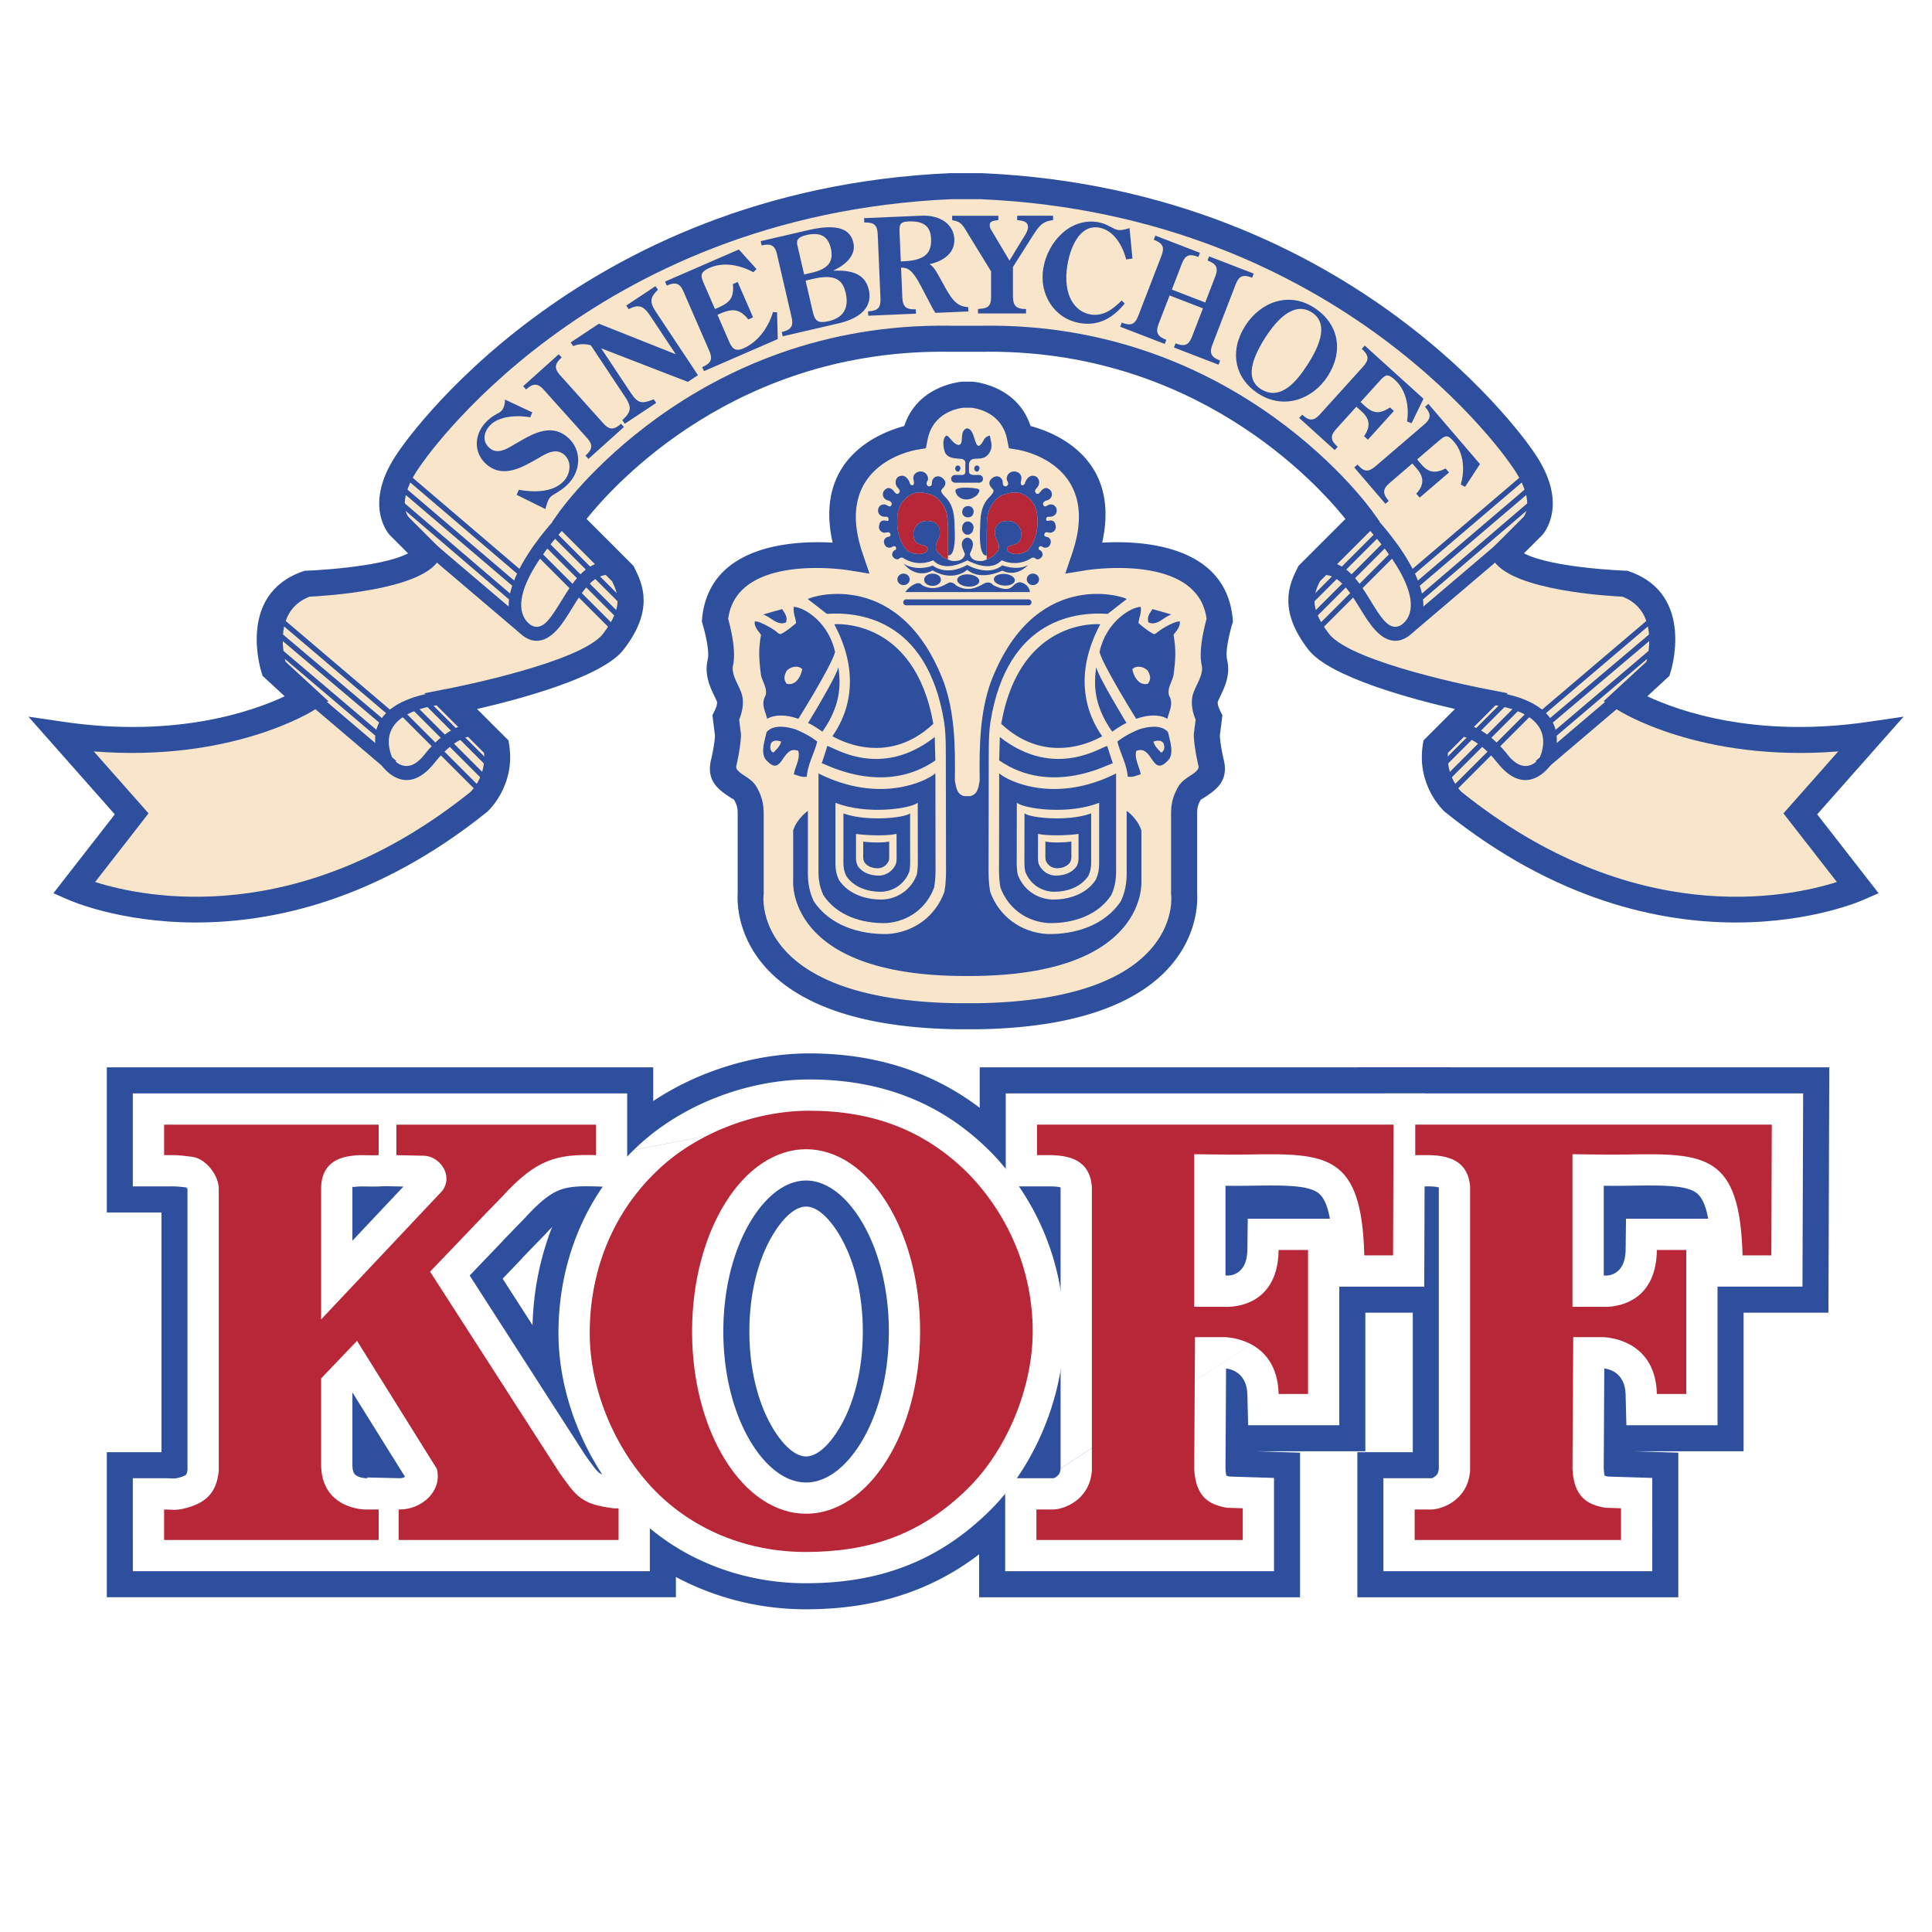
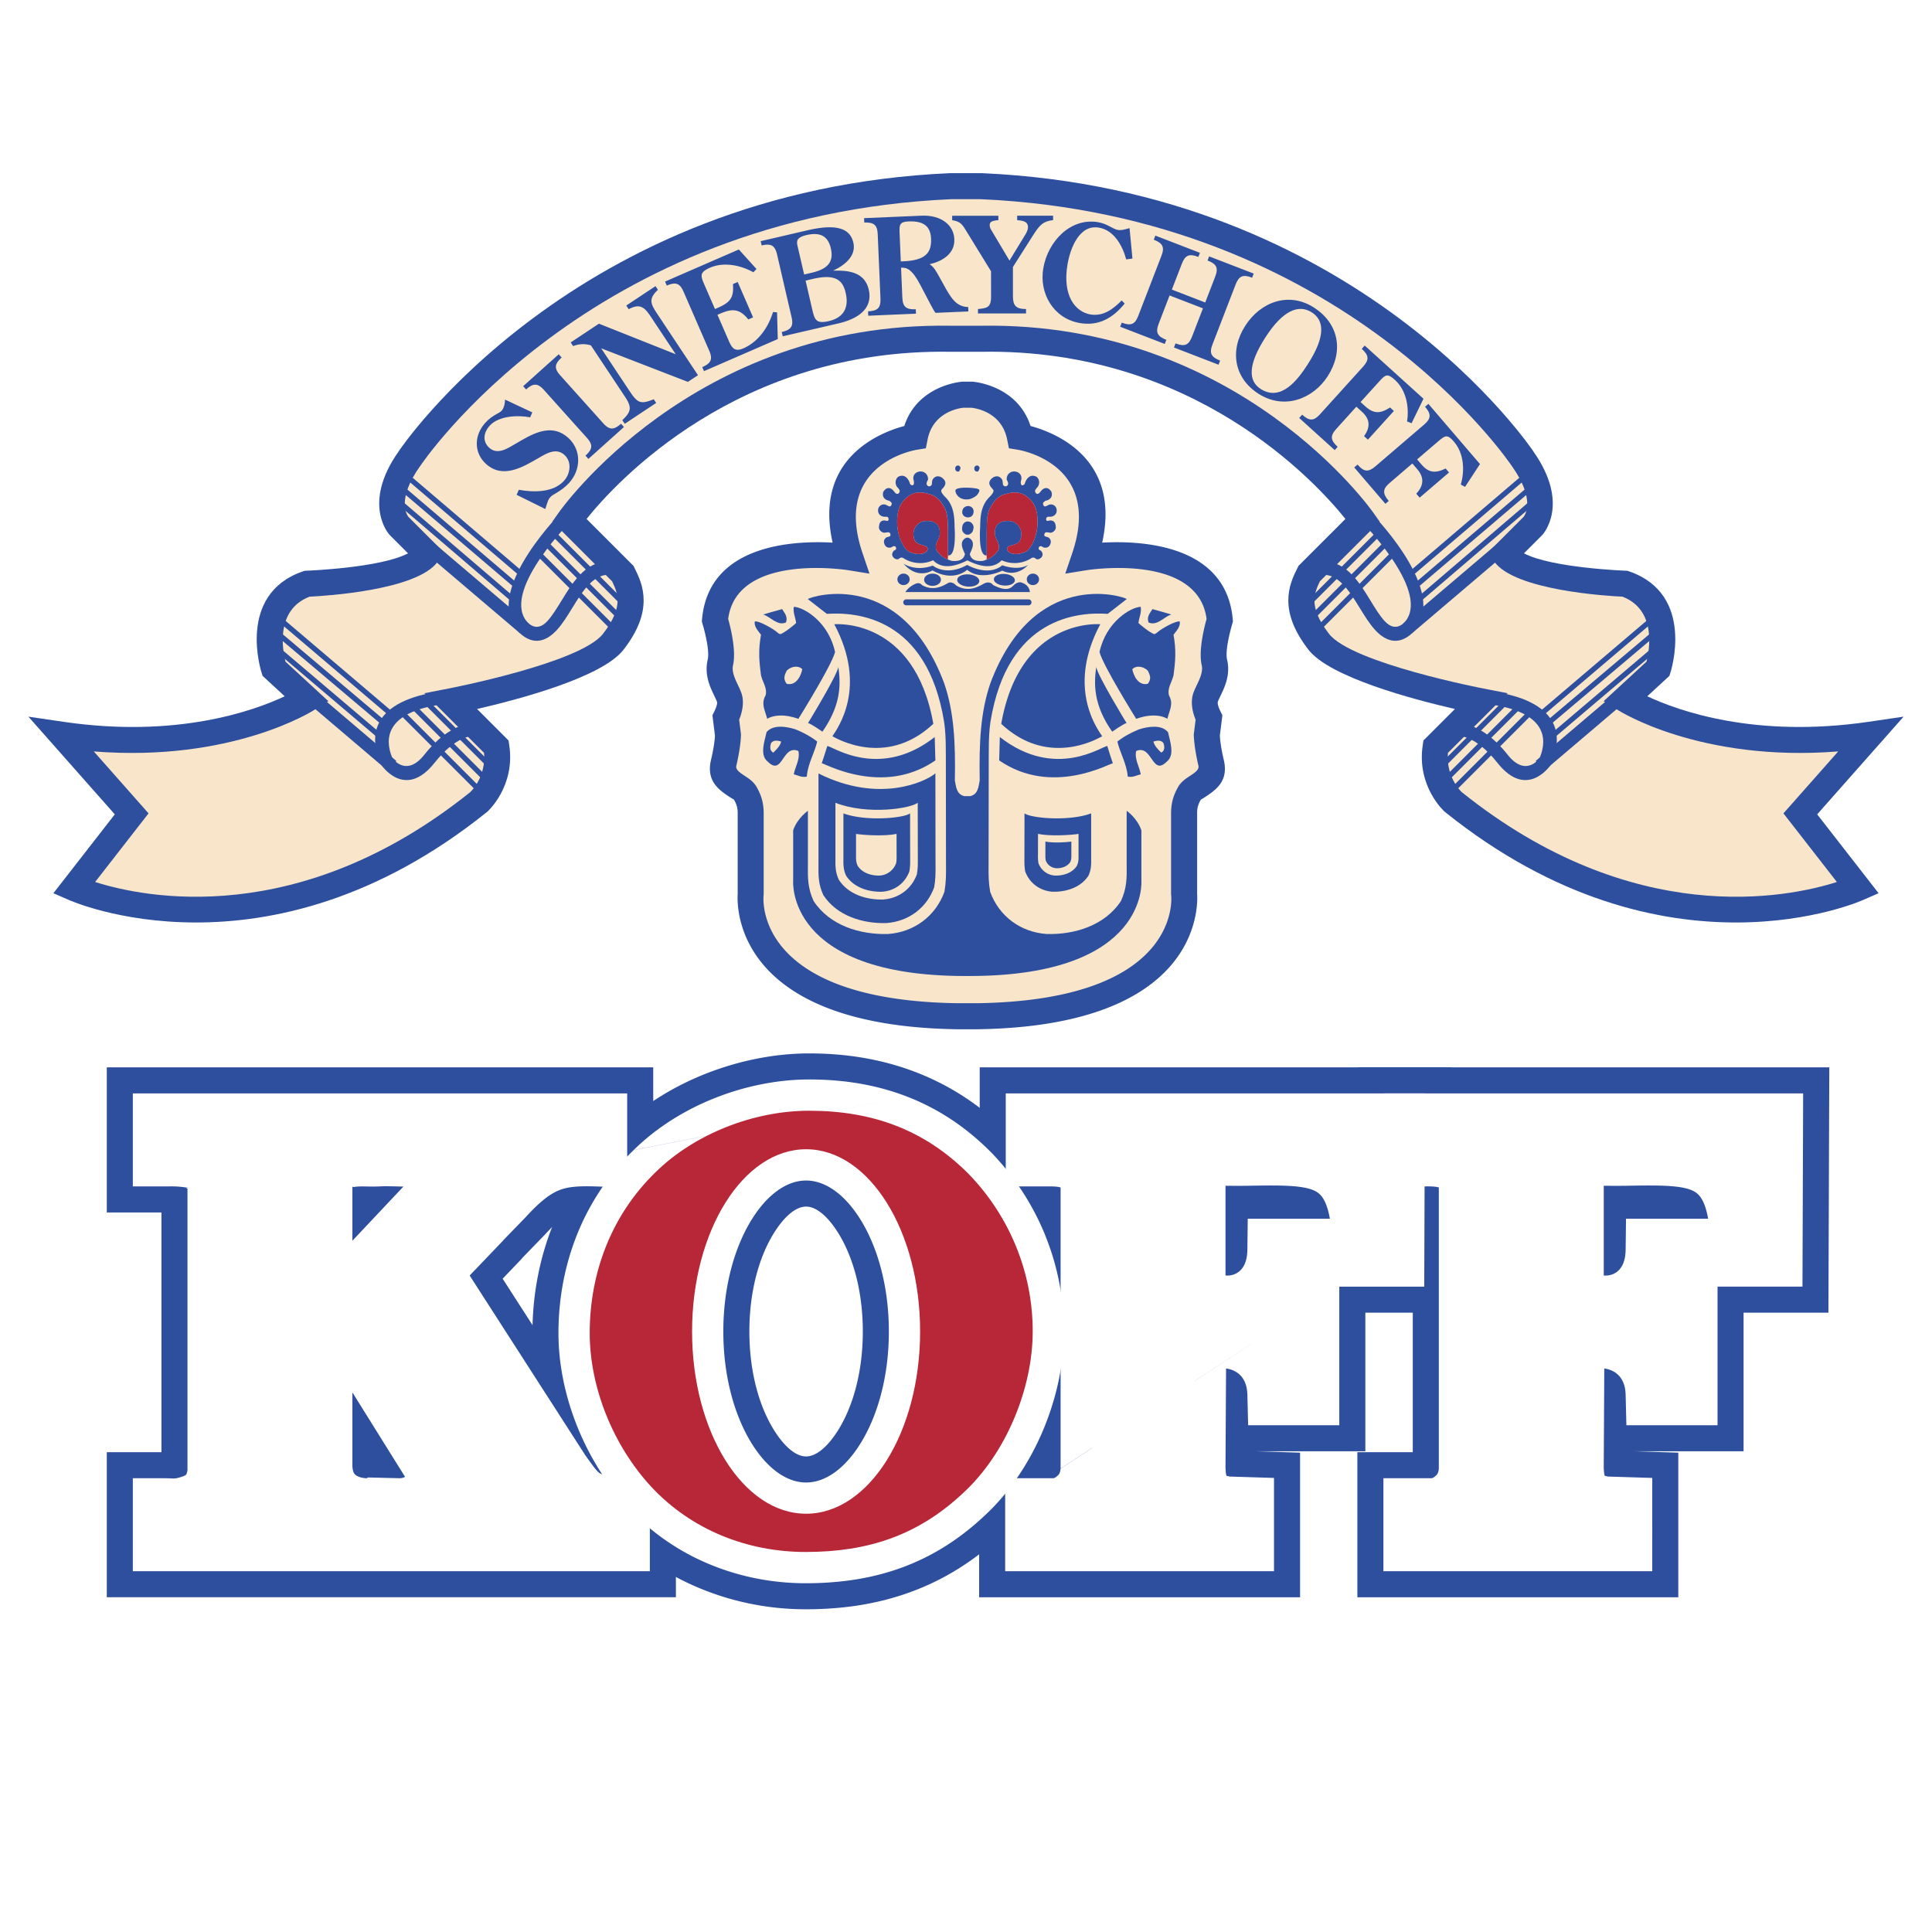
<svg xmlns="http://www.w3.org/2000/svg" width="2500" height="2500" viewBox="0 0 192.756 192.756">
  <path fill-rule="evenodd" clip-rule="evenodd" fill="#fff" d="M0 0h192.756v192.756H0V0z" />
  <path d="M16.372 153.643v-3.041c.976 0 1.242.174 2.666-.287 2.116-.688 2.602-2.064 2.787-3.502v-28.236c0-1.262-1.237-2.961-2.615-3.156-1.551-.217-1.804-.172-2.837-.172v-3.041h21.406v3.041c-1.206.059-1.826-.088-3.02.115-2.43.414-2.719 2.182-2.719 3.213v13.061l12.109-12.855c1.138-1.627-.401-3.49-1.895-3.475l-2.709-.059v-3.041h19.91v3.041c-3.885-.119-5.933.393-9.31 4.092l-2.181 2.25-5.054 5.283 12.943 20.115c1.662 2.314 2.126 3.096 5.397 3.498l.466.004v3.152H39.771v-3.041c2.312.057 4.381-1.865 3.815-4.051l-7.968-12.777-3.578 3.75v8.658c.046 3.607 2.962 4.336 4.304 4.42h1.435v3.041H16.372z" fill-rule="evenodd" clip-rule="evenodd" fill="#2d4f9e" />
  <path d="M10.655 153.643v-8.758h5.452v-23.918h-5.452V106.49H65.173V121.146l-5.874-.18c-1.212-.037-2.048-.014-2.545.188-.592.24-1.317.854-2.388 2.025l-.134.135-2.148 2.217.012.01-1.947 2.035 10.349 16.086.001-.002c.476.664.701 1.057.797 1.166v-.057l.467.004 5.672.064v14.521h-56.78v-5.715zm39.017-5.717l-.276-.43a7.64 7.64 0 0 1-.021.43h.297z" fill="#2d4f9e" />
  <path d="M127.568 124.709h2.936v14.367h-2.936c-.141-5.674-5.412-5.67-5.412-5.67h-2.932l-.076 13.178c.154 2.719 1.408 3.529 3.271 3.846l1.572.049v3.164h-20.588v-3.041h1.619c.971.025 3.67-.84 3.912-3.846v-28.408c-.242-2.598-2.186-3.139-4.535-3.1h-.938v-3.041h35.572l-.047 13.041h-2.869c-.27-10.092-3.672-10.201-11.582-10.062-1.605.027-5.389-.029-5.389-.029v15.225h3.041c.002-.001 5.309.425 5.381-5.673z" fill-rule="evenodd" clip-rule="evenodd" fill="#2d4f9e" />
  <path fill="#2d4f9e" d="M136.221 130.965v13.828H125.23l4.479.139v14.427H97.688v-14.474h5.531v-23.918h-5.473V106.49h47.025l-.019 5.717-.047 13.041-.019 5.717h-8.465z" />
  <path d="M165.307 124.709h2.934v14.367h-2.934c-.143-5.674-5.412-5.67-5.412-5.67h-2.934l-.074 13.178c.152 2.719 1.408 3.529 3.271 3.846l1.57.049v3.164h-20.586v-3.041h1.617c.973.025 3.672-.84 3.912-3.846v-28.408c-.24-2.598-2.186-3.139-4.533-3.1h-.939v-3.041h35.572l-.045 13.041h-2.871c-.27-10.092-3.67-10.201-11.58-10.062-1.607.027-5.389-.029-5.389-.029v15.225h3.041c.001-.001 5.307.425 5.38-5.673z" fill-rule="evenodd" clip-rule="evenodd" fill="#2d4f9e" />
  <path fill="#2d4f9e" d="M173.957 130.965v13.828H162.967l4.478.139v14.427h-32.021v-14.474h5.529v-23.918h-5.471V106.49h47.028l-.022 5.717-.045 13.041-.021 5.717h-8.465z" />
  <path d="M96.714 117.199c-4.45-4.508-9.719-6.381-15.983-6.381-5.502 0-11.415 2.283-15.338 6.146-4.391 4.273-6.557 10.01-6.557 16.041 0 5.502 2.4 11.299 6.146 15.338 3.981 4.273 9.543 6.498 15.397 6.498 6.206 0 11.24-1.639 15.807-5.971 4.213-3.924 6.848-10.363 6.848-16.041.001-5.854-2.28-11.415-6.32-15.63zm-16.29 33.826c-6.283 0-11.376-8.141-11.376-18.182s5.093-18.182 11.376-18.182S91.8 122.803 91.8 132.844s-5.093 18.181-11.376 18.181z" fill-rule="evenodd" clip-rule="evenodd" fill="#2d4f9e" />
  <path d="M91.458 107.004c3.411 1.324 6.511 3.352 9.32 6.197l.045.045a28.522 28.522 0 0 1 5.871 9.037v.023a28.037 28.037 0 0 1 2.061 10.523c0 3.619-.842 7.465-2.355 11.008-1.486 3.48-3.648 6.715-6.326 9.209v-.002c-2.859 2.701-5.902 4.58-9.231 5.795-3.29 1.201-6.735 1.719-10.461 1.719-3.685 0-7.324-.729-10.707-2.156a25.726 25.726 0 0 1-8.866-6.174c-2.365-2.549-4.297-5.645-5.624-8.955-1.322-3.299-2.064-6.828-2.064-10.268 0-3.791.702-7.51 2.114-10.967a26.971 26.971 0 0 1 6.186-9.162v.002c2.487-2.443 5.56-4.379 8.854-5.699 3.364-1.348 6.98-2.08 10.458-2.08 3.792.001 7.356.596 10.725 1.905zm-14.232 35.682c1.013 1.619 2.161 2.623 3.198 2.623 1.038 0 2.185-1.004 3.198-2.623 1.52-2.43 2.461-5.902 2.461-9.842s-.941-7.412-2.461-9.842c-1.013-1.619-2.16-2.621-3.198-2.621-1.038 0-2.185 1.002-3.198 2.621-1.52 2.43-2.461 5.902-2.461 9.842s.941 7.412 2.461 9.842z" fill="#2d4f9e" />
  <path d="M16.372 153.643v-3.041c.976 0 1.242.174 2.666-.287 2.116-.688 2.602-2.064 2.787-3.502v-28.236c0-1.262-1.237-2.961-2.615-3.156-1.551-.217-1.804-.172-2.837-.172v-3.041h21.406v3.041c-1.206.059-1.826-.088-3.02.115-2.43.414-2.719 2.182-2.719 3.213v13.061l12.109-12.855c1.138-1.627-.401-3.49-1.895-3.475l-2.709-.059v-3.041h19.91v3.041c-3.885-.119-5.933.393-9.31 4.092l-2.181 2.25-5.054 5.283 12.943 20.115c1.662 2.314 2.126 3.096 5.397 3.498l.466.004v3.152H39.771v-3.041c2.312.057 4.381-1.865 3.815-4.051l-7.968-12.777-3.578 3.75v8.658c.046 3.607 2.962 4.336 4.304 4.42h1.435v3.041H16.372z" fill-rule="evenodd" clip-rule="evenodd" fill="#fff" />
  <path d="M13.253 153.643v-6.16h3.118c.382 0 .574.01.747.02.261.012.454.02.969-.148.304-.098.443-.176.485-.238.057-.084.1-.242.133-.436v-28.102c0-.059-.051.029-.128-.062-.003-.004.002-.006.01-.008l.035-.029c-.904-.121-1.226-.119-1.777-.113l-.474.002h-3.118V109.092H62.574V118.469l-3.204-.1c-1.543-.047-2.674.01-3.59.383-.968.391-1.981 1.205-3.333 2.684l-.073.074-2.163 2.23.006.008-3.359 3.51 11.528 17.918c.664.926 1.11 1.559 1.401 1.771.243.178.722.301 1.673.426l.281.002 3.094.035V156.761H13.254v-3.118h-.001zm11.652-6.44c-.143 1.115-.422 2.238-1.134 3.32h6.434c-.756-1.092-1.262-2.498-1.284-4.305v-27.64c0-.873.131-2.068.786-3.252h-5.769c.623 1.006 1.002 2.176 1.002 3.252V146.917l-.035.286zm-6.318-28.695c.059-.012.342.016.195-.006-.056-.006-.109-.016-.161-.023l-.034.029zm19.814-.164l-.477.023c-.505.023-.947.016-1.361.008-.453-.008-.859-.016-1.293.059-.14.023-.075-.154-.115-.088-.001.004.002.121.002.232v5.211l5.091-5.404-.765-.018-1.082-.023zm1.455 9.531l-2.557 2.715.961 1.541 7.968 12.775.241.387.125.479c.15.582.215 1.131.204 1.639v.012a5.993 5.993 0 0 1-.96 3.102h8.764c-.409-.494-.802-1.053-1.282-1.721l-.085-.135-12.943-20.115-.436-.679zm7.275-12.549c.314.646.504 1.361.527 2.111l.185-.191-.001-.002a25.483 25.483 0 0 1 1.93-1.918h-2.641zm-10.478 32.156v-.076l3.19.076c.102.004.203-.01.295-.033l.002.008a.995.995 0 0 0 .269-.117l-5.252-8.422v7.227c.006.52.11.807.25.949.273.281.799.369 1.119.389h.127v-.001z" fill="#fff" />
  <path d="M127.568 124.709h2.936v14.367h-2.936c-.141-5.674-5.412-5.67-5.412-5.67h-2.932l-.076 13.178c.154 2.719 1.408 3.529 3.271 3.846l1.572.049v3.164h-20.588v-3.041h1.619c.971.025 3.67-.84 3.912-3.846v-28.408c-.242-2.598-2.186-3.139-4.535-3.1h-.938v-3.041h35.572l-.047 13.041h-2.869c-.27-10.092-3.672-10.201-11.582-10.062-1.605.027-5.389-.029-5.389-.029v15.225h3.041c.002-.001 5.309.425 5.381-5.673z" fill-rule="evenodd" clip-rule="evenodd" fill="#fff" />
  <path d="M127.57 121.59H132.684c-.256-1.422-.664-2.232-1.244-2.627-1.084-.734-3.48-.719-6.854-.66-.578.01-1.445.008-2.318.002v8.957h.154c.004 0 1.998.162 2.029-2.59l.037-3.082h3.082zm6.051 6.777v13.828H124.527l-.076-3.045c-.055-2.188-1.605-2.553-2.127-2.615l-.057 9.914c.029.516.066.75.105.791.016.016.133.041.322.076l1.381.043 3.033.094V156.759H100.286v-9.277h4.808c.064.002.248-.078.477-.303.117-.115.215-.318.244-.652v-.016.016l27.806-18.16zm-17.59 18.203l.074-13.072h-.074v-18.172h-4.791c.416.754.688 1.66.789 2.742l.023.26V147c-.113 1.424-.572 2.586-1.211 3.523h6.252c-.605-.982-.975-2.205-1.062-3.77v-.183zm6.664.746c.07.014.15.027.238.043l-.514 3.068-.008.049-.008.047-.494 2.975a10.235 10.235 0 0 1-1.037-.229c-1.113-.307-2.105-.816-2.957-1.693l1.08-1.053 3.377-3.283.323.076zm-16.879-.804v-28.037c-.281-.094-.777-.117-1.365-.107h-4.107V109.091h41.818l-.01 3.117-.045 13.041-.012 3.119h-8.474l-27.805 18.144z" fill="#fff" />
  <path d="M165.307 124.709h2.934v14.367h-2.934c-.143-5.674-5.412-5.67-5.412-5.67h-2.934l-.074 13.178c.152 2.719 1.408 3.529 3.271 3.846l1.57.049v3.164h-20.586v-3.041h1.617c.973.025 3.672-.84 3.912-3.846v-28.408c-.24-2.598-2.186-3.139-4.533-3.1h-.939v-3.041h35.572l-.045 13.041h-2.871c-.27-10.092-3.67-10.201-11.58-10.062-1.607.027-5.389-.029-5.389-.029v15.225h3.041c.001-.001 5.307.425 5.38-5.673z" fill-rule="evenodd" clip-rule="evenodd" fill="#fff" />
-   <path d="M165.307 121.59h5.116c-.258-1.424-.664-2.232-1.244-2.627-1.084-.734-3.48-.719-6.854-.66-.58.01-1.447.008-2.318.002v8.957h.154c.004 0 1.996.162 2.029-2.59l.037-3.082h3.08zm6.052 6.777v13.828H162.265l-.076-3.045c-.055-2.186-1.605-2.553-2.129-2.615l-.055 9.914c.029.516.066.752.104.791.016.016.135.041.322.076l1.383.043 3.033.094V156.759H138.023v-9.277H142.831c.064.002.248-.078.477-.303.119-.115.217-.324.244-.668v-28.037c-.281-.094-.775-.117-1.365-.107h-4.105V109.09H179.9l-.01 3.117-.047 13.041-.01 3.119h-8.474zM153.77 146.57l.072-13.072h-.072v-18.172h-4.791c.414.754.688 1.66.787 2.742l.023.262V147c-.113 1.424-.572 2.586-1.211 3.523h6.254c-.607-.982-.977-2.205-1.062-3.77v-.183zm6.662.746c.07.014.15.027.238.043l-.512 3.068-.008.049-.008.047-.496 2.975a10.767 10.767 0 0 1-1.035-.229c-1.115-.307-2.105-.816-2.959-1.693l1.08-1.053 3.377-3.283.323.076z" fill="#fff" />
+   <path d="M165.307 121.59h5.116c-.258-1.424-.664-2.232-1.244-2.627-1.084-.734-3.48-.719-6.854-.66-.58.01-1.447.008-2.318.002v8.957h.154c.004 0 1.996.162 2.029-2.59l.037-3.082h3.08zm6.052 6.777v13.828H162.265l-.076-3.045c-.055-2.186-1.605-2.553-2.129-2.615l-.055 9.914c.029.516.066.752.104.791.016.016.135.041.322.076l1.383.043 3.033.094V156.759H138.023v-9.277H142.831c.064.002.248-.078.477-.303.119-.115.217-.324.244-.668v-28.037c-.281-.094-.775-.117-1.365-.107h-4.105V109.09H179.9l-.01 3.117-.047 13.041-.01 3.119h-8.474zM153.77 146.57l.072-13.072h-.072v-18.172h-4.791c.414.754.688 1.66.787 2.742l.023.262c-.113 1.424-.572 2.586-1.211 3.523h6.254c-.607-.982-.977-2.205-1.062-3.77v-.183zm6.662.746c.07.014.15.027.238.043l-.512 3.068-.008.049-.008.047-.496 2.975a10.767 10.767 0 0 1-1.035-.229c-1.115-.307-2.105-.816-2.959-1.693l1.08-1.053 3.377-3.283.323.076z" fill="#fff" />
  <path d="M96.714 117.199c-4.45-4.508-9.719-6.381-15.983-6.381-5.502 0-11.415 2.283-15.338 6.146-4.391 4.273-6.557 10.01-6.557 16.041 0 5.502 2.4 11.299 6.146 15.338 3.981 4.273 9.543 6.498 15.397 6.498 6.206 0 11.24-1.639 15.807-5.971 4.213-3.924 6.848-10.363 6.848-16.041.001-5.854-2.28-11.415-6.32-15.63zm-16.29 33.826c-6.283 0-11.376-8.141-11.376-18.182s5.093-18.182 11.376-18.182S91.8 122.803 91.8 132.844s-5.093 18.181-11.376 18.181z" fill-rule="evenodd" clip-rule="evenodd" fill="#fff" />
  <path d="M94.472 119.355c-1.723-1.74-3.576-3.018-5.574-3.887a17.965 17.965 0 0 1 2.213 2.875c2.352 3.76 3.808 8.891 3.808 14.5 0 5.611-1.456 10.742-3.808 14.5a18.21 18.21 0 0 1-2.064 2.717c1.747-.801 3.398-1.928 4.997-3.443l.024-.023c1.758-1.637 3.202-3.82 4.222-6.205 1.047-2.453 1.629-5.096 1.629-7.559 0-2.521-.484-4.971-1.398-7.234l-.006.002a19.665 19.665 0 0 0-4.017-6.219l-.026-.024zm-3.948-9.937c3.068 1.193 5.863 3.023 8.408 5.602l.023.023a25.935 25.935 0 0 1 5.334 8.215v.012a25.487 25.487 0 0 1 1.865 9.561c0 3.279-.766 6.771-2.141 9.994-1.348 3.156-3.299 6.082-5.707 8.324-2.598 2.457-5.348 4.16-8.349 5.256-2.978 1.086-6.135 1.555-9.578 1.555-3.358 0-6.656-.656-9.702-1.941a23.17 23.17 0 0 1-7.973-5.555c-2.15-2.316-3.907-5.137-5.116-8.152-1.198-2.99-1.871-6.189-1.871-9.305 0-3.463.638-6.852 1.921-9.992a24.392 24.392 0 0 1 5.574-8.266l.012-.012-.012.012 27.312-5.331zm0 0c-3.044-1.182-6.299-1.719-9.792-1.719-3.16 0-6.443.664-9.495 1.887-2.991 1.197-5.771 2.947-8.012 5.15l27.299-5.318zm-19.582 7.213a16.981 16.981 0 0 0-3.369 2.551l-.012.012a18.096 18.096 0 0 0-4.149 6.16c-.974 2.383-1.458 4.979-1.458 7.652 0 2.336.506 4.74 1.408 6.99.929 2.316 2.268 4.471 3.898 6.229a16.915 16.915 0 0 0 3.907 3.109 18.637 18.637 0 0 1-1.431-1.99c-2.352-3.758-3.807-8.889-3.807-14.5 0-5.609 1.455-10.74 3.807-14.5.379-.606.782-1.178 1.206-1.713zm4.081 27.426c1.489 2.379 3.407 3.852 5.401 3.852 1.994 0 3.912-1.473 5.4-3.852 1.765-2.82 2.857-6.781 2.857-11.213 0-4.43-1.093-8.391-2.857-11.211-1.488-2.379-3.407-3.852-5.4-3.852-1.994 0-3.913 1.473-5.401 3.852-1.764 2.82-2.857 6.781-2.857 11.211 0 4.431 1.093 8.392 2.857 11.213z" fill="#fff" />
  <path d="M97.883 33.799c25.156-.434 38.07 18.093 38.07 18.093l-5.334 5.335c-.756 1.512-1.641 3.456.951 6.802 2.566 3.316 16.195 5.939 16.195 5.939l-4.535 4.534c-.539 3.456 1.764 5.509 1.764 5.509 21.379 17.167 40.385 8.585 40.385 8.585l-5.76-7.4 6.984-7.898c-15.441 2.267-24.477-3.547-24.477-3.547l3.293-3.037s2.16-6.589-3.293-8.478c0 0-10.15-.363-11.992-2.96l2.807-2.808s2.109-2.261-1.021-6.688c0 0-17.002-25.59-54.037-27.209h-3.009C57.838 20.19 40.835 45.78 40.835 45.78c-3.131 4.427-1.022 6.688-1.022 6.688l2.808 2.808c-1.842 2.598-11.992 2.96-11.992 2.96-5.452 1.889-3.293 8.478-3.293 8.478l3.293 3.037s-9.035 5.814-24.475 3.547l6.984 7.898-5.76 7.4s19.006 8.582 40.386-8.585c0 0 2.301-2.054 1.762-5.509l-4.535-4.534s13.629-2.624 16.195-5.939c2.592-3.347 1.708-5.291.952-6.802l-5.334-5.335s12.914-18.527 38.072-18.093h3.007z" fill-rule="evenodd" clip-rule="evenodd" fill="#f8e5ca" />
  <path d="M97.861 32.5h.021-.021zm.022 0c25.828-.436 39.088 18.587 39.127 18.642l.637.896-.773.773-5.189 5.188c-.279.575-.551 1.216-.545 1.932v.004c.006.838.365 1.894 1.457 3.303 2.262 2.923 15.377 5.451 15.414 5.458l2.402.467-1.727 1.726-4.225 4.224c-.189 2.29 1.135 3.684 1.369 3.91 17.143 13.751 32.561 10.525 37.436 8.974l-4.672-6.001-.66-.846.717-.809 4.75-5.372c-13.854 1.099-21.934-4.098-21.959-4.114l-1.445-.899 1.254-1.156 3.02-2.786c.297-1.16 1.033-5.161-2.396-6.484-1.486-.069-10.75-.619-12.793-3.5l-.637-.896.773-.774 2.791-2.792c.18-.231 1.172-1.76-1.148-5.04l-.016-.016c-.047-.07-16.643-25.05-53.018-26.64H94.93c-36.375 1.59-52.971 26.57-53.019 26.64l-.015.016c-2.319 3.278-1.329 4.809-1.148 5.04l2.792 2.792.773.773-.637.897c-2.042 2.88-11.308 3.43-12.794 3.5-3.43 1.324-2.692 5.325-2.397 6.484l3.021 2.786 1.253 1.156-1.446.899c-.026.016-8.105 5.214-21.957 4.114l4.75 5.372.715.809-.659.846-4.671 6.001c4.874 1.551 20.292 4.777 37.435-8.974.233-.227 1.558-1.621 1.369-3.91l-4.224-4.224-1.727-1.726 2.401-.467c.037-.007 13.152-2.535 15.415-5.458 1.091-1.409 1.451-2.465 1.457-3.303.005-.718-.266-1.361-.545-1.936l-5.188-5.188-.774-.773.637-.896c.038-.054 13.297-19.077 39.127-18.642h.021-.021 3.009zm36.349 19.275c-2.871-3.586-15.082-17.042-36.33-16.677h-3.05c-21.248-.366-33.457 13.092-36.33 16.677l4.533 4.533.147.147.096.192c.444.89.927 1.913.917 3.298-.01 1.348-.505 2.939-2.005 4.876-2.135 2.759-10.474 4.965-14.615 5.915l2.848 2.848.293.294.066.427c.648 4.152-2.16 6.66-2.167 6.667l-.061.05C26.576 98.686 6.916 89.809 6.859 89.785l-1.532-.668 1.024-1.315 5.102-6.554-6.27-7.09-2.349-2.656 3.506.514c11.291 1.658 18.967-1.091 22.065-2.548l-1.949-1.797-.257-.237-.103-.332c-.007-.021-2.554-7.782 4.11-10.092l.184-.063.187-.008c.023 0 7.361-.267 10.132-1.733l-1.816-1.816-.041-.046c-.007-.008-2.807-3.021.909-8.29l-.003-.002c.051-.075 17.364-26.129 55.059-27.777h3.12c37.695 1.648 55.008 27.703 55.059 27.777l-.004.002c3.717 5.27.916 8.282.908 8.29l-.039.046-1.816 1.815c2.771 1.466 10.109 1.733 10.133 1.734l.186.008.186.063c6.664 2.31 4.115 10.071 4.109 10.092l-.104.332-.258.237-1.947 1.797c3.098 1.457 10.773 4.206 22.064 2.548l3.508-.514-2.35 2.656-6.27 7.09 5.102 6.554 1.023 1.315-1.531.668c-.057.024-19.719 8.901-41.715-8.763l-.061-.05c-.008-.007-2.816-2.514-2.168-6.667l.066-.427.293-.294 2.848-2.848c-4.141-.95-12.48-3.156-14.615-5.915-1.498-1.935-1.994-3.525-2.006-4.871v-.005c-.01-1.387.473-2.409.918-3.298l.096-.192.146-.147 4.534-4.533zM94.894 32.5h2.967-2.967z" fill="#2d4f9e" />
  <path fill="#2d4f9e" d="M49.171 77.069l-7.025-7.025.368-.368 7.025 7.026-.368.367zM48.666 78.305l-7.734-7.734.367-.368 7.734 7.734-.367.368zM48.038 79.417l-8.26-8.259.368-.368 8.26 8.259-.368.368zM62.633 61.014l-7.651-7.653.368-.365 7.651 7.653-.368.365zM62.128 62.25l-7.977-7.977.368-.367 7.978 7.976-.369.368zM61.5 63.364l-8.057-8.059.368-.368 8.057 8.059-.368.368zM39.044 71.597L27.14 61.475l.336-.396 11.903 10.123-.335.395zM38.397 72.57l-11.5-9.719.335-.395 11.5 9.717-.335.397zM37.992 73.865L26.735 64.31l.335-.396 11.257 9.555-.335.396zM52 57.586L39.854 47.221l.337-.393 12.146 10.364-.337.394zM51.575 58.841L39.367 48.435l.338-.393 12.207 10.406-.337.393zM51.171 60.137L39.206 49.893l.337-.393 11.965 10.244-.337.393zM143.217 76.702l7.023-7.026.369.368-7.025 7.025-.367-.367zM143.723 77.937l7.732-7.734.369.368-7.734 7.734-.367-.368zM144.35 79.049l8.259-8.259.368.368-8.26 8.259-.367-.368zM129.754 60.648l7.652-7.653.367.367-7.652 7.654-.367-.368zM130.258 61.882l7.978-7.976.368.367-7.977 7.977-.369-.368zM130.887 62.996l8.058-8.059.367.368-8.058 8.059-.367-.368zM153.375 71.202l11.904-10.123.336.396-11.904 10.122-.336-.395zM154.023 72.173l11.5-9.717.334.395-11.5 9.719-.334-.397zM154.43 73.469l11.256-9.555.334.396-11.256 9.555-.334-.396zM140.418 57.192l12.146-10.364.338.393-12.148 10.365-.336-.394zM140.842 58.448l12.209-10.406.338.393-12.209 10.406-.338-.393zM141.248 59.744L153.213 49.5l.338.393-11.967 10.244-.336-.393z" />
  <path d="M45.298 70.187c-.022 0-8.295.147-6.158 5.439.207.281 1.492 1.832 3.206-.339 2.646-3.351 5.021-3.143 5.027-3.143l-.127 1.289c-.004 0-1.668-.142-3.881 2.661-2.986 3.783-5.34.199-5.346.189l-.032-.049-.022-.053c-2.958-7.117 7.279-7.294 7.307-7.295l.026 1.301z" fill="#2d4f9e" />
  <path fill="#2d4f9e" d="M38.702 76.908L26.798 66.786l.838-.989L39.54 75.919l-.838.989zM51.881 63.183L39.977 53.059l.838-.989 11.904 10.123-.838.99z" />
  <path d="M57.163 51.776c-.019.02-6.978 6.908-4.709 10.097l.006.002c.002.003.931 1.424 2.147.097.479-.523.932-1.259 1.394-2.011 1.275-2.076 2.633-4.285 5.29-3.877l-.192 1.284c-1.813-.278-2.937 1.549-3.992 3.267-.498.812-.984 1.604-1.544 2.214-2.346 2.558-4.163-.22-4.168-.228l.003-.002c-2.906-4.099 4.827-11.741 4.849-11.762l.916.919zM147.482 68.887c.027.001 10.266.177 7.307 7.295l-.021.053-.031.049c-.006.01-2.361 3.594-5.348-.189-2.213-2.802-3.877-2.661-3.881-2.661l-.127-1.289c.006 0 2.383-.208 5.027 3.143 1.715 2.171 3 .62 3.207.339 2.137-5.292-6.137-5.439-6.158-5.439l.025-1.301z" fill="#2d4f9e" />
  <path fill="#2d4f9e" d="M153.215 75.919l11.904-10.122.838.989-11.904 10.122-.838-.989zM140.035 62.193l11.904-10.123.838.989-11.904 10.124-.838-.99z" />
  <path d="M136.51 50.857c.021.021 7.756 7.664 4.85 11.762l.002.002c-.006.008-1.824 2.788-4.17.228l.002-.001c-.561-.611-1.047-1.402-1.543-2.211h-.002c-1.055-1.718-2.18-3.547-3.992-3.269l-.191-1.284c2.658-.408 4.016 1.799 5.289 3.873v.003c.463.753.914 1.488 1.395 2.012h.002c1.215 1.326 2.143-.093 2.145-.097l.006-.002c2.268-3.189-4.689-10.078-4.709-10.097l.916-.919z" fill="#2d4f9e" />
  <path d="M97.516 101.389c22.025-.322 20.623-12.2 20.623-12.2v-7.991c0-.756.105-1.296.539-2.051.432-.756 2.592-1.188 2.158-3.024-.432-1.835-.432-2.807-.432-2.807l.217-1.727s-.648-1.188-.324-2.052c.324-.863 1.188-2.051.863-3.455-.324-1.403.541-4.211.541-4.211-.756-8.314-13.498-6.263-13.498-6.263 3.564-10.473-6.443-12.018-6.443-12.018-.789-3.962-4.823-4.213-4.823-4.213h-.839s-4.032.251-4.823 4.213c0 0-10.007 1.544-6.443 12.018 0 0-12.741-2.052-13.497 6.263 0 0 .864 2.808.54 4.211-.324 1.404.54 2.592.863 3.455.324.864-.324 2.052-.324 2.052l.216 1.727s0 .972-.432 2.807c-.432 1.836 1.727 2.268 2.159 3.024.432.755.54 1.295.54 2.051v7.991s-1.404 11.877 20.623 12.2h1.996z" fill-rule="evenodd" clip-rule="evenodd" fill="#f8e5ca" />
  <path d="M97.5 100.09h.016-.016zm.016 0c20.578-.307 19.336-10.739 19.334-10.769l-.012-.102V81.198c0-.47.039-.889.148-1.335v-.005c.111-.442.287-.872.562-1.354.291-.507.73-.797 1.217-1.119.402-.267.895-.593.807-.966-.465-1.987-.467-3.099-.467-3.102v-.072l.012-.085.17-1.358c-.236-.566-.588-1.697-.203-2.72.104-.276.213-.504.328-.746.283-.594.633-1.325.484-1.964-.34-1.472.273-3.871.486-4.621-.867-6.649-11.943-4.867-11.977-4.862l-2.123.343.693-2.038c3.064-9.013-5.4-10.319-5.424-10.322l-.891-.146-.176-.88c-.594-2.979-3.602-3.167-3.61-3.167h-.718c-.007 0-3.015.188-3.609 3.167l-.175.88-.891.146c-.024.003-8.49 1.309-5.424 10.322l.693 2.038-2.125-.343c-.032-.005-11.107-1.787-11.976 4.862.212.75.826 3.149.485 4.621-.146.638.202 1.369.485 1.963.116.243.225.472.328.747.385 1.023.034 2.152-.201 2.72l.17 1.358.011.085v.073c0 .002-.001 1.114-.468 3.102-.088.372.404.698.808.965.483.32.919.608 1.212 1.121l.002-.001c.275.483.453.912.563 1.354.111.447.149.866.149 1.34V89.22l-.01.102c-.003.029-1.246 10.462 19.334 10.769h.015-.015 1.999v-.001zm21.922-10.901c.088 1.373.215 13.176-21.906 13.5H95.506c-22.124-.324-21.996-12.127-21.907-13.5v-7.991c0-.282-.017-.51-.067-.711a2.72 2.72 0 0 0-.3-.695v-.005c-.018-.031-.177-.099-.392-.242-1.085-.718-2.403-1.592-1.904-3.716.331-1.409.387-2.217.396-2.445l-.205-1.639-.048-.385.175-.351c0-.001.381-.727.272-1.016-.045-.12-.143-.325-.247-.544-.457-.957-1.019-2.134-.668-3.657.242-1.046-.522-3.56-.524-3.566l-.063-.221.022-.251c.676-7.439 9.116-7.835 13.025-7.615-1.884-8.427 4.734-10.991 7.149-11.636 1.351-4.146 5.802-4.424 5.816-4.425H97c.012.001 4.467.279 5.817 4.425 2.414.645 9.031 3.207 7.148 11.636 3.91-.22 12.35.175 13.023 7.615l.023.251-.062.221c-.002.007-.766 2.521-.525 3.566.352 1.523-.209 2.701-.666 3.658-.105.219-.203.423-.248.543-.107.289.273 1.015.273 1.016l.174.35-.047.386-.205 1.639c.01.228.064 1.036.395 2.445.502 2.124-.818 2.998-1.904 3.716-.213.141-.379.224-.393.246a2.785 2.785 0 0 0-.299.695h-.002a3 3 0 0 0-.064.711v7.992zM95.536 100.09H97.5h-1.964z" fill="#2d4f9e" />
  <path d="M78.421 62.098c-.853.399-1.57-.594-2.283-.788.098-.032 1.41-.41 1.896-.54.226.389.588.729.387 1.328zM93.118 72.216c-4.778 4.48-9.826 1.349-10.069 1.241.486-.756 3.562-4.859.188-11.175.001.001 8.004-.742 9.881 9.934z" fill-rule="evenodd" clip-rule="evenodd" fill="#2d4f9e" />
  <path d="M79.199 60.543c-.091.632.179 1.064.228 1.62-.129.13-1.102.939-1.555 1.102-.162 0-.389-.227-.389-.227-.421-.355-1.858-1.155-2.182-1.025-.064.518.335.929.627 1.317-.276 1.544-.194 2.57 0 4.049.161.681.648 1.296.453 2.008-.486.842-.032 1.522.163 2.333 0 0 1.025-.745 3.109 0 0 0 3.336-5.345 3.66-6.673-.668-3.035-3.126-4.466-4.114-4.504zm-.712 7.678c-.351-.486-.243-.811 0-1.296.389-.421 1.134-.583 1.555-.162-.098.551-.556 1.701-1.555 1.458zM82.05 72.999s-1.042-.734-1.431-.864c0 0 2.888-4.724 3.023-5.587.227 1.619.325 3.724-1.592 6.451zM93.323 75.866c-5.281 3.638-11.079.259-11.338.291 0 0 .357-1.068.55-1.717.389-.097 5.129 3.472 10.722-.907l.066 2.333zM79.33 72.755c-.789-.242-2.171-.518-2.851.292-.194.906-.712 2.299.129 2.947 1.49 1.49 1.426-1.75 3.045-1.068.194.81-.323 1.554-.454 2.332.454.097.746.323 1.296.227.098-1.264.746-2.3 1.037-3.498-.95-.767-2.202-1.232-2.202-1.232zm-2.171 2.333c-.356-.162-.356-.583-.227-.94.227-.355.713-.258 1.004-.161-.097.421-.421.745-.777 1.101zM114.59 62.098c.854.399 1.57-.594 2.283-.788a97.926 97.926 0 0 0-1.895-.54c-.226.389-.587.729-.388 1.328zM99.895 72.216c4.779 4.48 9.826 1.349 10.07 1.241-.486-.756-3.564-4.859-.189-11.175-.001.001-8.005-.742-9.881 9.934z" fill-rule="evenodd" clip-rule="evenodd" fill="#2d4f9e" />
  <path d="M117.711 62.012c-.324-.13-1.76.67-2.182 1.025 0 0-.227.227-.389.227-.453-.162-1.426-.972-1.555-1.102.049-.556.318-.988.227-1.62-.988.038-3.443 1.469-4.113 4.503.324 1.328 3.66 6.673 3.66 6.673 2.084-.745 3.109 0 3.109 0 .193-.81.648-1.49.162-2.333-.195-.712.291-1.328.453-2.008.195-1.479.275-2.505 0-4.049.292-.387.692-.798.628-1.316zm-3.186 6.209c-.998.243-1.457-.907-1.555-1.458.422-.421 1.166-.259 1.555.162.243.486.352.81 0 1.296zM110.963 72.999s1.041-.734 1.43-.864c0 0-2.887-4.724-3.021-5.587-.227 1.619-.325 3.724 1.591 6.451zM99.689 75.866c5.281 3.638 11.078.259 11.338.291 0 0-.357-1.068-.551-1.717-.389-.097-5.129 3.472-10.723-.907l-.064 2.333zM116.533 73.047c-.68-.81-2.061-.534-2.85-.292 0 0-1.252.464-2.203 1.231.291 1.198.939 2.234 1.037 3.498.551.097.842-.13 1.295-.227-.129-.778-.648-1.522-.453-2.332 1.619-.681 1.555 2.559 3.045 1.068.842-.646.325-2.039.129-2.946zm-.679 2.041c-.355-.356-.68-.681-.777-1.102.291-.097.777-.194 1.004.161.128.358.128.779-.227.941z" fill-rule="evenodd" clip-rule="evenodd" fill="#2d4f9e" />
  <path d="M96.807 79.429c.794-.195.81-.94.939-1.556-.064-3.701.064-6.803 1.068-9.718 4.293-11.435 13.119-8.714 13.605-8.39l-1.902 1.479c-2.883-.194-10.002.253-11.703 10.797-.123.769-.16 1.887-.16 2.494l-.008 1.021-.015 10.674c-.012 1.098-.002 1.845.16 2.751.877 2.408 2.992 4.013 5.629 4.205 2.789.077 5.809-.841 7.414-3.288.594-1.28.594-2.284.574-3.669v-5.334s1.045.708 1.469 1.943v5.001s.811 9.496-17.066 9.537h-.609c-17.877-.041-17.067-9.537-17.067-9.537v-5.001c.426-1.235 1.47-1.943 1.47-1.943v5.334c-.019 1.386-.019 2.389.573 3.669 1.606 2.447 4.625 3.364 7.416 3.288 2.638-.191 4.75-1.797 5.63-4.205.161-.907.17-1.653.159-2.751l-.015-10.672-.008-1.021c0-.607-.038-1.726-.162-2.494-1.701-10.544-8.818-10.992-11.702-10.797l-1.903-1.479c.486-.324 9.313-3.045 13.605 8.39 1.004 2.915 1.134 6.017 1.069 9.718.13.615.146 1.36.939 1.556h.601v-.002z" fill-rule="evenodd" clip-rule="evenodd" fill="#2d4f9e" />
  <path d="M93.337 86.199l-.013-9.044c-.949.824-5.606 3.051-11.663.014v9.029c-.017 1.175-.017 2.025.486 3.111 1.36 2.073 3.919 2.85 6.284 2.786 2.235-.162 4.026-1.522 4.771-3.563.137-.77.145-1.402.135-2.333zm-1.86 1.037c-.524 1.437-1.785 2.394-3.359 2.509-1.664.045-3.466-.502-4.424-1.962-.354-.764-.354-1.362-.342-2.188v-5.5c3.193 1.245 7.542.57 8.211-.01l.009 5.51c.007.654.001 1.1-.095 1.641z" fill-rule="evenodd" clip-rule="evenodd" fill="#2d4f9e" />
  <path d="M90.806 85.606l-.007-4.462c-.542.469-4.375.847-6.651.008v4.455c-.01.67-.01 1.155.276 1.773.776 1.182 2.236 1.625 3.583 1.588 1.275-.092 2.296-.868 2.721-2.032.079-.438.083-.799.078-1.33zm-1.398.513a1.866 1.866 0 0 1-1.654 1.236c-.82.022-1.707-.248-2.179-.966-.174-.376-.174-.671-.169-1.078v-2.112c.815.125 2.88.246 4.044-.005l.004 2.118c.004.321.002.541-.046.807z" fill-rule="evenodd" clip-rule="evenodd" fill="#2d4f9e" />
-   <path d="M88.711 83.961l.004 1.355c.001.206 0 .347-.03.518a1.194 1.194 0 0 1-1.059.791c-.525.014-1.093-.159-1.394-.618-.112-.241-.112-.429-.108-.69v-1.351c.521.078 1.843.156 2.587-.005zM111.352 86.198v-9.029c-6.057 3.037-10.713.81-11.664-.014l-.012 9.044c-.01.931-.002 1.563.135 2.332.744 2.041 2.535 3.401 4.771 3.563 2.363.064 4.924-.713 6.283-2.786.502-1.085.502-1.935.487-3.11zm-2.032 1.585c-.959 1.459-2.76 2.007-4.426 1.962-1.574-.115-2.834-1.072-3.359-2.509-.096-.541-.102-.987-.094-1.642l.008-5.51c.67.58 5.02 1.255 8.213.01v5.5c.01.826.01 1.425-.342 2.189z" fill-rule="evenodd" clip-rule="evenodd" fill="#2d4f9e" />
  <path d="M108.865 85.606v-4.455c-2.275.839-6.109.461-6.65-.008l-.008 4.462c-.006.531 0 .892.076 1.33.426 1.164 1.447 1.939 2.721 2.032 1.35.037 2.809-.407 3.584-1.588.287-.618.287-1.103.277-1.773zm-1.427.783c-.471.719-1.357.988-2.178.966a1.866 1.866 0 0 1-1.654-1.236 4.036 4.036 0 0 1-.047-.808l.004-2.118c1.164.251 3.23.13 4.043.005v2.112c.007.407.007.702-.168 1.079z" fill-rule="evenodd" clip-rule="evenodd" fill="#2d4f9e" />
  <path d="M104.301 83.961l-.004 1.355c-.002.206 0 .347.031.518.164.453.562.755 1.059.791.525.014 1.094-.159 1.395-.618.111-.241.111-.429.107-.69v-1.351c-.522.078-1.842.156-2.588-.005z" fill-rule="evenodd" clip-rule="evenodd" fill="#2d4f9e" />
  <path d="M98.439 55.83c.516-.2.799-.435 1.17-.937.227-.712-.314-1.03-.346-1.613-.041-.77.301-1.124.85-1.275.615-.065 1.012-.061 1.443.397.326.378.439.841.244 1.432-.27.702-1.27.404-1.322.917 0 0-.021.226.232.37.523.306 1.334.116 1.781-.162.811-.81 1.125-2.241 1.004-3.434-.076-.742-.291-1.47-1.166-2.073-.854-.559-1.695-.237-2.041-.153-.756.182-1.215.783-1.588 1.546-.303.748-.221 1.693-.258 2.17 0 0 .01 1.466 0 2.397l-.003.418zM94.583 55.412c-.011-.931 0-2.397 0-2.397-.038-.478.043-1.422-.259-2.17-.373-.763-.831-1.364-1.587-1.546-.346-.084-1.188-.405-2.041.153-.874.603-1.091 1.331-1.166 2.073-.122 1.192.194 2.624 1.003 3.434.448.278 1.258.468 1.782.162.254-.144.232-.37.232-.37-.053-.513-1.052-.215-1.322-.917-.194-.591-.081-1.053.243-1.432.432-.458.829-.463 1.444-.397.548.151.891.506.851 1.275-.033.583-.573.901-.345 1.613.365.496.646.731 1.148.929l.017-.41z" fill-rule="evenodd" clip-rule="evenodd" fill="#b72738" />
-   <path d="M97.123 47.388h.588a.385.385 0 0 1 0 .769h-2.43a.384.384 0 0 1-.384-.385c0-.212.171-.384.384-.384h.607c.465.041.425-.324.425-.324v-.79s.102-.345-.337-.483c-.648-.065-1.458-.033-1.717-.714-.153-.463-.27-1.293.151-1.617.345.041.627.851 1.242.938.601-.128 0-1.329.778-1.653 1.035-.097.693 3.063 1.766 1.079 0 0 .139-.267.566-.366.082.67.346 1.035-.059 1.743-.486.729-1.207.49-1.633.604-.189.05-.312.165-.393.469v.79s-.04.284.446.324z" fill-rule="evenodd" clip-rule="evenodd" fill="#2d4f9e" />
  <path d="M97.596 46.471c.195.168.162.259 0 .551-.17.082-.352-.019-.389-.227-.023-.216.129-.421.389-.324zM95.692 46.471c.196.168.162.259 0 .551-.169.082-.351-.019-.389-.227-.022-.216.13-.421.389-.324zM97.596 48.803s.275.022-.008.427c-.08.244-.7.588-.992.588-.789.101-1.254-.446-1.275-.871.021-.466 2.228-.263 2.275-.144zM97.141 51.006c-.018.451-.261.593-.549.615-.4-.002-.764-.326-.501-.873.324-.444 1.018-.293 1.05.258zM97.141 52.626c-.078.431-.119.512-.423.694-.303.081-.473-.042-.587-.182-.161-.162-.182-.405-.09-.739.226-.583 1.041-.455 1.1.227zM102.615 60.393a.296.296 0 0 0 .297-.297.296.296 0 0 0-.297-.297h-12.2a.297.297 0 0 0 0 .594h12.2z" fill-rule="evenodd" clip-rule="evenodd" fill="#2d4f9e" />
  <path d="M96.53 53.645s.223-.021.455.309c.226.454-.065.907-.227 1.328.157.711.859.711 1.297.681.777-.24 1.102-.453 1.555-1.069.227-.712-.314-1.03-.346-1.613-.041-.77.301-1.124.85-1.275.615-.065 1.012-.061 1.443.397.326.378.439.841.244 1.432-.27.702-1.27.404-1.322.917 0 0-.021.226.232.37.523.306 1.334.116 1.781-.162.811-.81 1.125-2.241 1.004-3.434-.076-.742-.291-1.47-1.166-2.073-.854-.559-1.695-.237-2.041-.153-.756.182-1.215.783-1.588 1.546-.303.748-.221 1.693-.258 2.17 0 0 .01 1.466 0 2.397-.881.122-.652-2.786-.652-2.786.014-1.087.068-2.221.975-3.082.559-.597.336-.678.154-.88-.203-.243-.426-.648.201-1.053.588-.304.932.243.912.445.039.244-.021.425.303.467 0 0 .143-.001.223-.164.092-.185-.113-.483-.113-.483-.049-.513.324-.838.725-.838s.807.269.727.802c0 0-.164.479.08.581 0 0 .256-.013.283-.23 0 0 .324-1.066 1.17-.615.389.359.227.842.1.999-.17.213-.398.373-.156.656.223.122.324-.04.506-.263 0 0 .506-.668 1.014.081.223.648-.346.891-.588.907-.203.183-.305.186-.203.449.143.263.344.022.588-.059a.576.576 0 0 1 .729.483c.061.547-.383.723-.648.726-.199.001-.4-.04-.4.293.098.236.199.06.502.08.344.041.445.298.467.703-.043.405-.486.582-.648.501-.203 0-.385-.116-.486.127-.08.264.082.264.365.344.24.155.363.405.178.768-.139.266-.4.306-.645.245-.242-.162-.262-.142-.424-.081-.143.324.02.303.162.405.141.122.283.405.059.668-.221.223-.465.263-.627.081-.156-.089-.281-.084-.455.047a3.113 3.113 0 0 1-2.885.162c-.938.986-2.363.55-3.433 0h.027c-1.068.55-2.494.986-3.433 0a3.111 3.111 0 0 1-2.884-.162c-.174-.131-.299-.136-.456-.047-.163.182-.405.142-.628-.081-.223-.263-.081-.546.06-.668.143-.102.305-.081.163-.405-.163-.061-.182-.081-.425.081-.243.061-.506.021-.645-.245-.186-.362-.063-.613.178-.768.283-.08.445-.08.365-.344-.102-.243-.284-.127-.486-.127-.162.081-.607-.096-.648-.501.021-.404.122-.662.467-.703.303-.02.404.156.5-.08 0-.333-.2-.292-.399-.293-.265-.003-.709-.179-.647-.726a.575.575 0 0 1 .729-.483c.243.081.445.321.587.059.101-.263 0-.267-.203-.449-.243-.016-.81-.259-.588-.907.507-.749 1.013-.081 1.013-.081.183.223.283.385.507.263.242-.283.013-.442-.158-.656-.125-.156-.288-.639.1-.999.847-.451 1.171.615 1.171.615.027.217.283.23.283.23.243-.102.081-.581.081-.581-.081-.533.325-.802.725-.802.4 0 .773.325.726.838 0 0-.208.298-.115.483.081.162.223.164.223.164.324-.042.265-.223.304-.467-.021-.202.324-.749.911-.445.628.405.405.81.203 1.053-.182.203-.405.283.153.88.907.861.961 1.995.976 3.082 0 0 .229 2.908-.652 2.786-.011-.931 0-2.397 0-2.397-.038-.478.043-1.422-.259-2.17-.373-.763-.831-1.364-1.587-1.546-.346-.084-1.188-.405-2.041.153-.874.603-1.091 1.331-1.166 2.073-.122 1.192.194 2.624 1.003 3.434.448.278 1.258.468 1.782.162.254-.144.232-.37.232-.37-.053-.513-1.052-.215-1.322-.917-.194-.591-.081-1.053.243-1.432.432-.458.829-.463 1.444-.397.548.151.891.506.851 1.275-.033.583-.573.901-.345 1.613.453.616.777.83 1.554 1.069.438.03 1.139.03 1.296-.681-.162-.421-.453-.874-.227-1.328.232-.33.455-.309.455-.309h.029zM90.333 59.07h12.418s0-.729-.918-.972c0 0-.217-.054-.541.162s-.566.944-2.213.108c0 0-.297-.487-.973-.108-.674.378-1.565.81-2.699.161 0 0-.405-.485-.837-.242-.432.242-1.431.864-2.591.189 0 0-.189-.324-.675-.108-.686.305-.971.81-.971.81zM90.146 56.236s1.188.836 2.915.188c0 0 1.302 1.127 3.435-.061 0 0 2.071 1.221 3.502.034 0 0 1.484.594 2.564-.027 0 0-1.053 1.269-2.564.566 0 0-2.127 1.073-3.502-.088 0 0-1.303 1.275-3.462.062 0 .001-1.465.979-2.888-.674zM90.146 58.374c.337 0 .611-.256.611-.572s-.274-.573-.611-.573c-.337 0-.611.256-.611.573s.273.572.611.572zM103.055 58.374c.338 0 .611-.256.611-.572s-.273-.573-.611-.573-.611.256-.611.573.273.572.611.572z" fill-rule="evenodd" clip-rule="evenodd" fill="#2d4f9e" />
  <path d="M93.04 58.452c.463 0 .839-.274.839-.611 0-.337-.376-.61-.839-.61-.464 0-.84.273-.84.61 0 .337.376.611.84.611zM96.561 58.525c.609.042 1.123-.195 1.146-.532.023-.336-.451-.643-1.062-.686-.61-.043-1.124.196-1.146.532-.023.336.451.643 1.062.686zM100.164 58.42c.578.041 1.068-.186 1.09-.506.021-.319-.43-.611-1.01-.652-.578-.041-1.066.186-1.088.506-.023.32.428.611 1.008.652z" fill-rule="evenodd" clip-rule="evenodd" fill="#2d4f9e" />
-   <path d="M16.372 153.643v-3.041c.976 0 1.242.174 2.666-.287 2.116-.688 2.602-2.064 2.787-3.502v-28.236c0-1.262-1.237-2.961-2.615-3.156-1.551-.217-1.804-.172-2.837-.172v-3.041h21.406v3.041c-1.206.059-1.826-.088-3.02.115-2.43.414-2.719 2.182-2.719 3.213v13.061l12.109-12.855c1.138-1.627-.401-3.49-1.895-3.475l-2.709-.059v-3.041h19.91v3.041c-3.885-.119-5.933.393-9.31 4.092l-2.181 2.25-5.054 5.283 12.943 20.115c1.662 2.314 2.126 3.096 5.397 3.498l.466.004v3.152H39.771v-3.041c2.312.057 4.381-1.865 3.815-4.051l-7.968-12.777-3.578 3.75v8.658c.046 3.607 2.962 4.336 4.304 4.42h1.435v3.041H16.372zM127.568 124.709h2.936v14.367h-2.936c-.141-5.674-5.412-5.67-5.412-5.67h-2.932l-.076 13.178c.154 2.719 1.408 3.529 3.271 3.846l1.572.049v3.164h-20.588v-3.041h1.619c.971.025 3.67-.84 3.912-3.846v-28.408c-.242-2.598-2.186-3.139-4.535-3.1h-.938v-3.041h35.572l-.047 13.041h-2.869c-.27-10.092-3.672-10.201-11.582-10.062-1.605.027-5.389-.029-5.389-.029v15.225h3.041c.002-.001 5.309.425 5.381-5.673zM165.307 124.709h2.934v14.367h-2.934c-.143-5.674-5.412-5.67-5.412-5.67h-2.934l-.074 13.178c.152 2.719 1.408 3.529 3.271 3.846l1.57.049v3.164h-20.586v-3.041h1.617c.973.025 3.672-.84 3.912-3.846v-28.408c-.24-2.598-2.186-3.139-4.533-3.1h-.939v-3.041h35.572l-.045 13.041h-2.871c-.27-10.092-3.67-10.201-11.58-10.062-1.607.027-5.389-.029-5.389-.029v15.225h3.041c.001-.001 5.307.425 5.38-5.673z" fill-rule="evenodd" clip-rule="evenodd" fill="#b72738" />
  <path d="M96.714 117.199c-4.45-4.508-9.719-6.381-15.983-6.381-5.502 0-11.415 2.283-15.338 6.146-4.391 4.273-6.557 10.01-6.557 16.041 0 5.502 2.4 11.299 6.146 15.338 3.981 4.273 9.543 6.498 15.397 6.498 6.206 0 11.24-1.639 15.807-5.971 4.213-3.924 6.848-10.363 6.848-16.041.001-5.854-2.28-11.415-6.32-15.63zm-16.29 33.826c-6.283 0-11.376-8.141-11.376-18.182s5.093-18.182 11.376-18.182S91.8 122.803 91.8 132.844s-5.093 18.181-11.376 18.181z" fill-rule="evenodd" clip-rule="evenodd" fill="#b72738" />
  <path d="M53.108 41.144l-.211.491c-1.227-.23-3.138-.161-4.039.836-.616.681-.75 1.565-.04 2.208.811.732 1.795.079 2.564-.375l.715-.414c1.494-.857 3.128-1.535 4.59-.214 1.354 1.223 1.275 3.197.105 4.492-.384.425-.848.759-1.342 1.049-.229.134-.386.208-.564.406-.152.167-.212.274-.479 1.164l-2.862-1.419.22-.501c1.465.265 3.428.297 4.508-.898.643-.711.8-1.897.039-2.585-.81-.731-1.772-.165-2.54.29-1.613.93-3.597 2.134-5.277.616-1.254-1.134-1.183-2.881-.085-4.097.366-.405.712-.648 1.18-.908.174-.094.339-.178.474-.326.224-.247.329-.761.322-1.091l2.722 1.276z" fill-rule="evenodd" clip-rule="evenodd" fill="#2d4f9e" />
  <path d="M54.269 38.906c-.623-.694-1.066-.689-1.779-.049l-.293-.327 3.548-3.184.293.328c-.714.64-.766 1.081-.144 1.774l4.286 4.777c.623.693 1.066.689 1.779.05l.294.327-3.548 3.184-.293-.328c.713-.64.765-1.08.143-1.774l-4.286-4.778zM67.418 35.342l-2.46-3.705c-.625-.942-1.068-1.416-2.232-.787l-.243-.366 2.917-1.937.243.366c-.936.877-.756 1.364-.108 2.341l4.103 6.178-1.009.669-8.649-3.35 2.828 4.259c.803 1.209 1.091 1.354 2.417.824l.243.366-3.139 2.084-.244-.366c.954-.873.934-1.339.256-2.359l-3.388-5.102a2.65 2.65 0 0 0-1.772.074l-.243-.366 2.817-1.871 7.663 3.048zM70.062 36.627c.879-.383 1.068-.784.696-1.639l-2.559-5.885c-.372-.854-.794-.99-1.672-.608l-.176-.402 7.362-3.202 1.762 1.949-.309.324c-1.28-.707-2.943-1.058-4.333-.453-1.087.473-.928.839-.535 1.743l1.035 2.38.244-.106c1.221-.531 1.668-.972 1.547-2.386l.476-.207 1.535 3.528-.477.208c-.866-1.09-1.61-1.1-2.807-.58l-.27.117 1.121 2.576c.307.708.588 1.152 1.455.776 1.514-.658 2.498-2.103 2.966-3.627l.404.027.072 2.669-7.361 3.201-.176-.403zM78.093 33.553l-.099-.428c.934-.216 1.191-.577.981-1.484l-1.448-6.252c-.211-.908-.602-1.118-1.535-.901l-.099-.428 4.708-1.092c3.307-.766 4.271.09 4.538 1.244.311 1.337-.907 2.274-1.982 2.77l.006.026c1.506-.048 3.108.141 3.513 1.892.355 1.531-.529 2.787-3.058 3.374l-5.525 1.279zm2.913-2.82c.259 1.115.348 1.614 1.683 1.305 1.271-.294 2.073-1.136 1.686-2.81-.268-1.154-.877-1.956-3.251-1.406l-.752.174.634 2.737zm-.035-3.518c1.633-.378 2.233-1.092 1.921-2.44-.312-1.35-1.206-1.606-2.451-1.318-.298.069-.691.202-.851.457-.124.233-.047.503.006.737l.634 2.736.741-.172z" fill-rule="evenodd" clip-rule="evenodd" fill="#2d4f9e" />
  <path d="M94.43 28.914c.531.883 1.019 1.689 2.166 1.72l.019.439-3.285.14c-.241-.336-.418-.729-.621-1.093l-.855-1.629c-.872-1.681-1.396-1.806-1.955-1.782l.127 2.979c.04.931.385 1.21 1.342 1.169l.019.438-4.762.205-.018-.439c.958-.041 1.277-.348 1.238-1.279l-.274-6.411c-.04-.93-.385-1.209-1.342-1.168l-.019-.438 5.72-.245c1.969-.084 3.224.929 3.284 2.338.062 1.463-1.198 2.211-2.465 2.504.425.262.657.718.902 1.147l.779 1.405zm-4.305-2.842c2.194-.093 2.829-.84 2.769-2.25-.057-1.344-.849-1.79-2.273-1.729-.877.037-.902.371-.87 1.13l.122 2.859.252-.01zM99.607 21.525v.439c-.68.054-.865.187-.865.493 0 .239.094.399.213.585l1.76 2.956 1.529-2.504c.146-.226.32-.546.32-.826-.002-.625-.613-.652-1.08-.705v-.439l3.582-.001v.439c-.959.107-1.291.467-1.811 1.226l-.199.307-1.996 3.144.002 2.969c.012.866.293 1.225 1.305 1.225v.439l-4.793.001v-.439c.865-.093 1.305-.12 1.305-1.225l-.002-2.543-2.545-4.141c-.373-.626-.613-.839-1.332-.958v-.439l4.607-.003zM112.984 25.797l-.623.083c-.359-1.359-1.215-2.912-2.711-3.169-1.994-.344-2.875 2.112-3.141 3.647-.545 3.176.803 4.759 2.273 5.013 1.297.224 2.281-.54 3.131-1.394l.297.308c-1.166 1.434-2.578 2.272-4.482 1.944-2.611-.449-4.072-2.944-3.639-5.463.469-2.729 2.75-5.066 5.467-4.599.471.081.834.251 1.145.413.309.162.566.314.828.359.342.059.684-.044 1.01-.137l.156-.041.289 3.036zM120.246 30.179l.996-2.583c.336-.87.131-1.262-.764-1.608l.158-.409 4.447 1.716-.158.41c-.895-.346-1.311-.191-1.646.677l-2.311 5.987c-.336.869-.131 1.262.764 1.607l-.158.411-4.447-1.717.158-.41c.895.345 1.311.191 1.646-.678l1.088-2.819-3.328-1.285-1.088 2.82c-.336.87-.131 1.262.762 1.608l-.158.41-4.445-1.717.158-.41c.895.346 1.311.192 1.645-.678l2.312-5.987c.336-.87.131-1.262-.766-1.608l.16-.41 4.445 1.717-.156.41c-.895-.346-1.311-.191-1.646.678l-.998 2.583 3.33 1.285zM124.252 32.483c1.537-2.383 4.35-3.405 6.846-1.795 2.518 1.624 2.959 4.379 1.363 6.853-1.457 2.26-4.344 3.394-6.916 1.734-2.44-1.574-2.881-4.33-1.293-6.792zm2.012 1.155c-1.811 2.81-1.703 4.384-.494 5.164 2.037 1.312 3.713-.918 4.693-2.439 1.863-2.887 1.617-4.424.42-5.196-1.287-.83-2.873-.237-4.619 2.471zM135.742 40.114l.475.428c.84.76 1.498.745 2.467.113l.383.348-2.59 2.862-.385-.348c.695-.968.545-1.752-.207-2.431l-.562-.51-2.008 2.222c-.627.69-.566 1.14.145 1.783l-.295.326-3.543-3.206.295-.327c.711.644 1.154.649 1.779-.041L136 36.577c.625-.691.574-1.131-.137-1.774l.295-.326 5.863 5.305-1.188 2.444-.451-.176c.229-1.444-.082-3.125-1.207-4.143-.73-.66-.932-.557-1.529.105l-1.904 2.102z" fill-rule="evenodd" clip-rule="evenodd" fill="#2d4f9e" />
  <path d="M141.383 45.835l.418.485c.736.859 1.391.929 2.432.423l.336.394-2.93 2.513-.338-.394c.812-.873.76-1.669.102-2.438l-.494-.576-2.273 1.95c-.707.606-.705 1.06-.08 1.787l-.334.286-3.111-3.629.334-.285c.623.727 1.062.789 1.771.183l4.871-4.176c.707-.606.713-1.05.09-1.778l.332-.285 5.148 6.004-1.488 2.274-.426-.231c.41-1.403.314-3.11-.672-4.263-.643-.748-.855-.67-1.533-.089l-2.155 1.845z" fill-rule="evenodd" clip-rule="evenodd" fill="#2d4f9e" />
</svg>